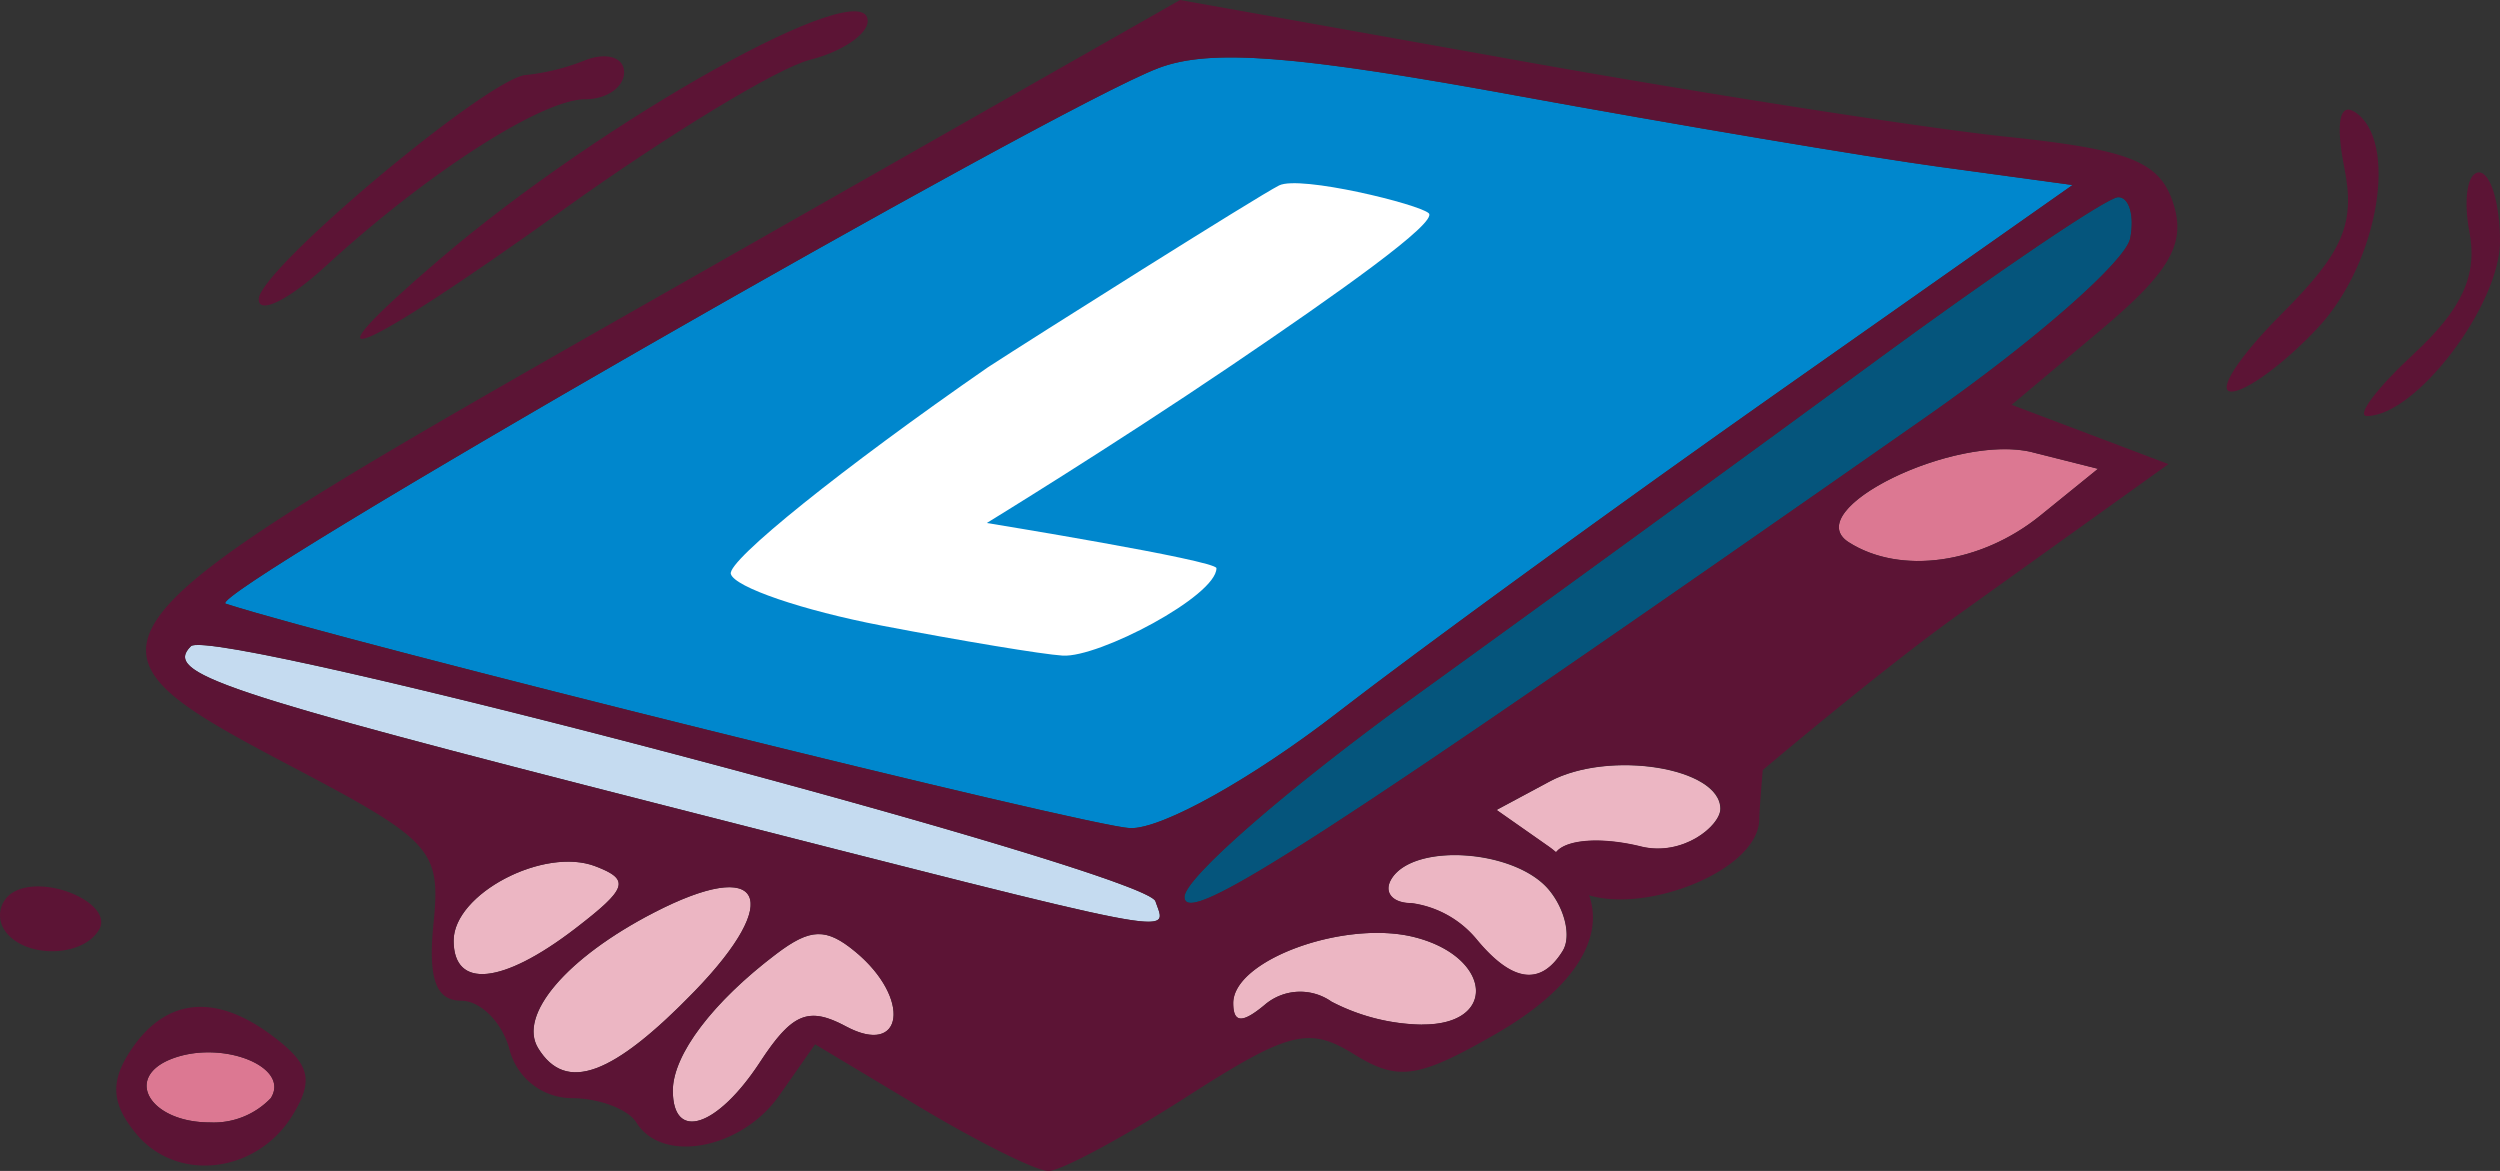
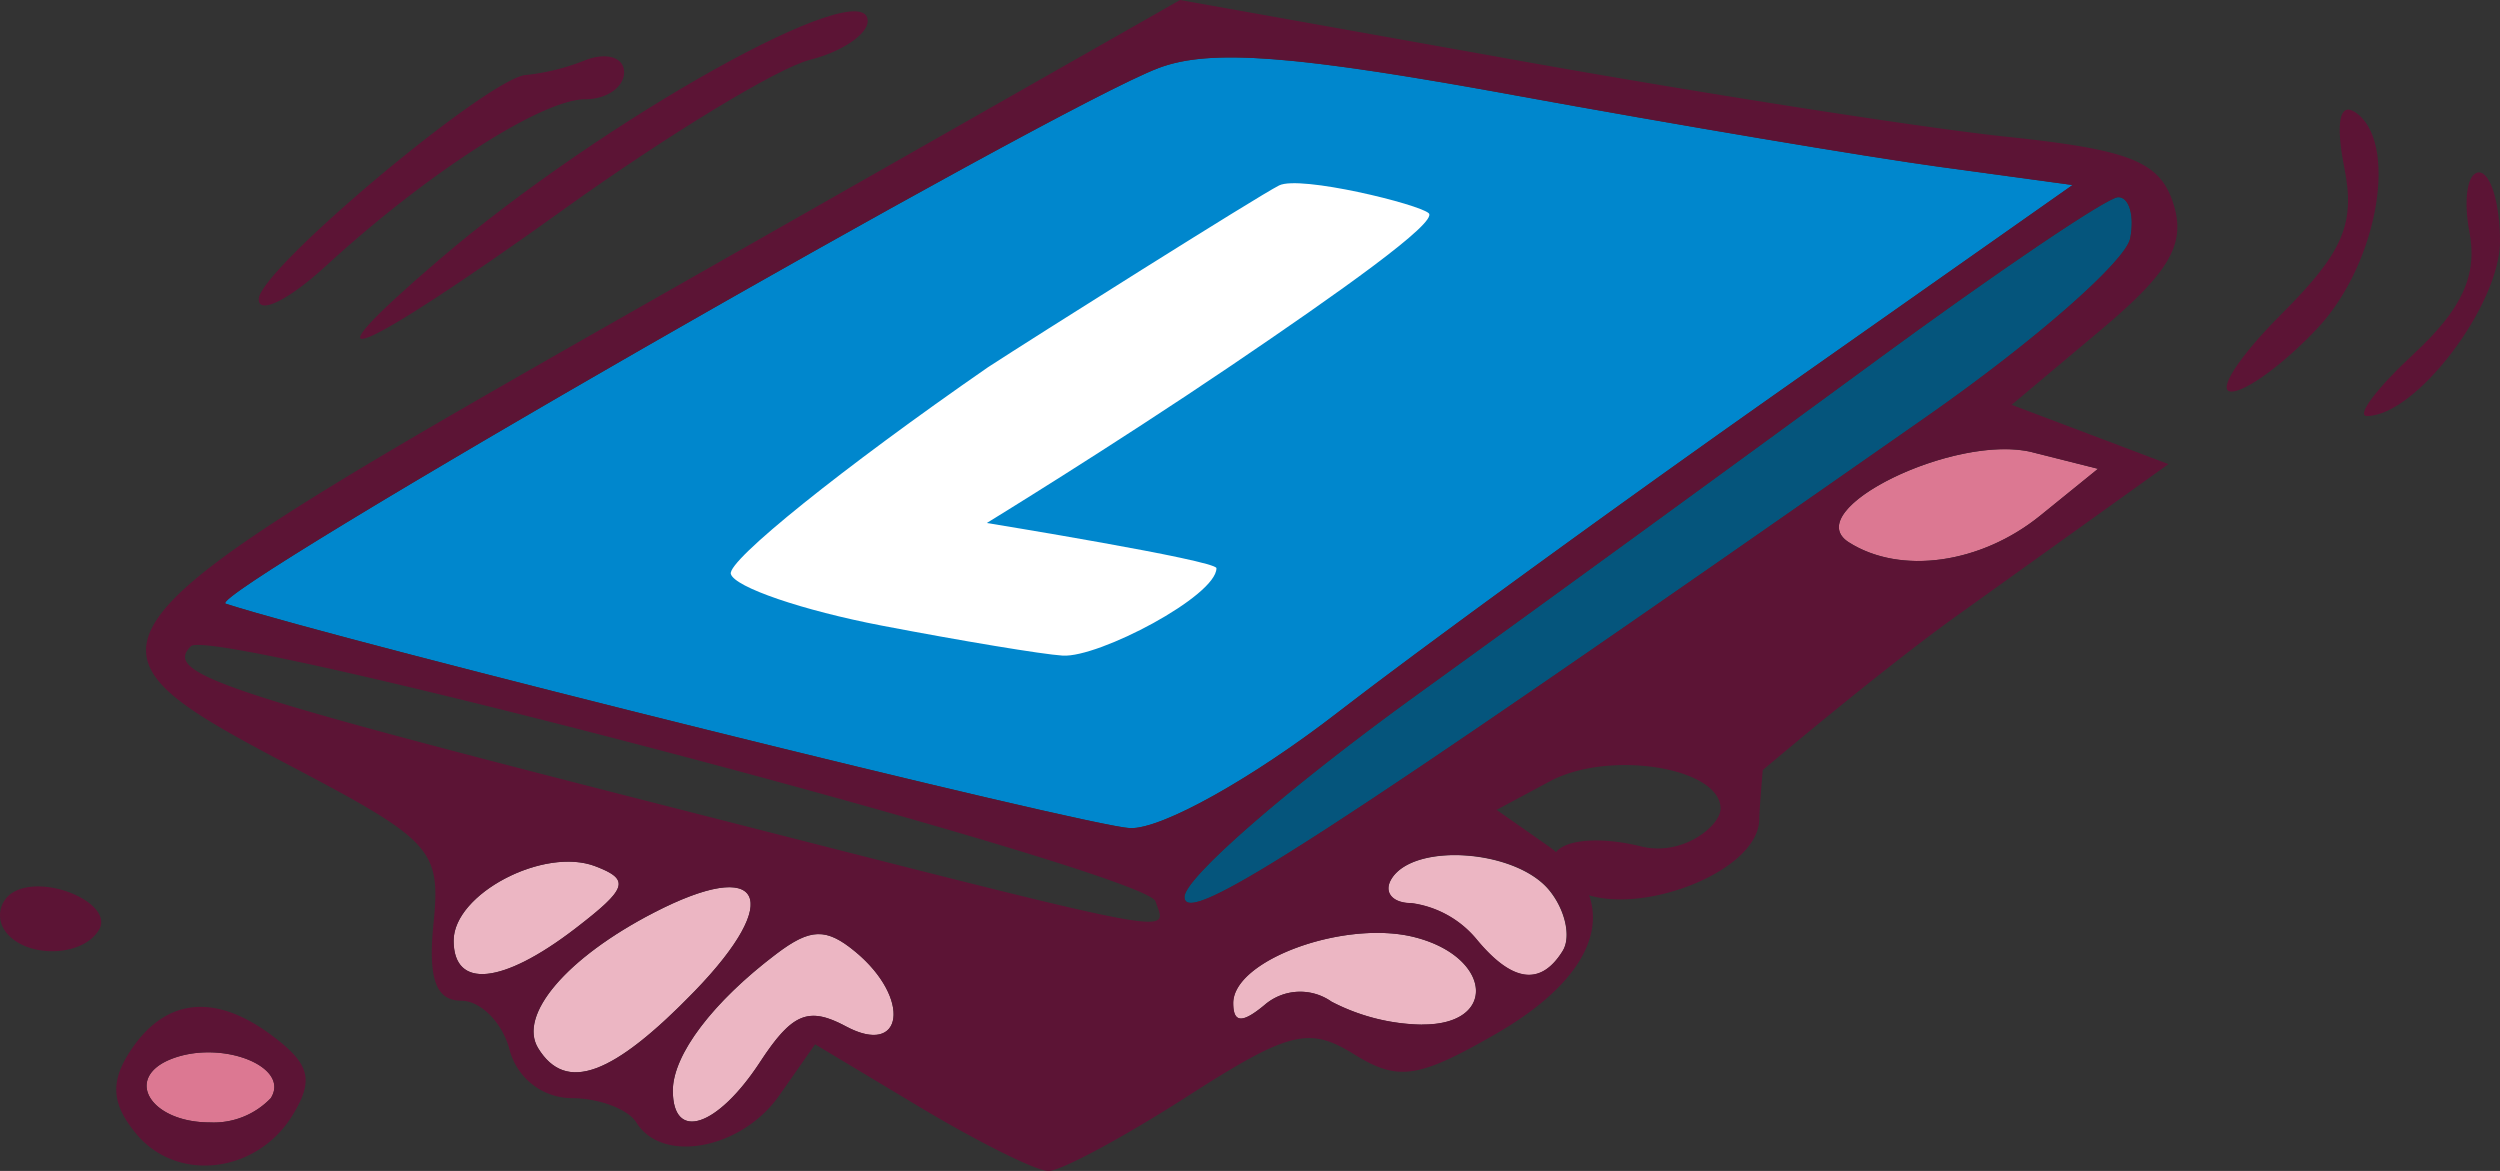
<svg xmlns="http://www.w3.org/2000/svg" width="128.748" height="60.303">
  <rect width="100%" height="100%" fill="#333333" stroke="none" />
  <defs>
    <clipPath id="a">
      <path fill="none" d="M0 0h128.748v60.304H0z" data-name="Rectangle 110" />
    </clipPath>
  </defs>
  <g data-name="Group 325">
    <g clip-path="url(#a)" data-name="Group 324">
      <path fill="#dc7892" d="M13.957 56.541a4.07 4.07 0 0 1-3.143 1.263c-3.091 0-4.475-2.313-1.959-3.279 2.573-.987 6.1.4 5.1 2.016" data-name="Path 407" />
      <path fill="#0087cd" d="M59.674 3.501c2.655-1 7.005-.666 18.4 1.42 8.207 1.5 18.013 3.152 21.791 3.669l6.872.939-15.03 10.568c-8.265 5.813-18.54 13.284-22.84 16.612-4.4 3.4-9.058 6-10.666 5.937-2.162-.079-40.386-9.561-46.58-11.559-1.198-.385 42.582-25.522 48.053-27.586" data-name="Path 408" />
      <path fill="#ecb6c3" d="M23.363 48.441c0-2.413 4.647-4.847 7.305-3.827 1.8.69 1.656 1.132-1.038 3.206-3.754 2.882-6.267 3.13-6.267.621" data-name="Path 409" />
      <path fill="#ecb6c3" d="M27.719 53.986c-1.057-1.707 1.456-4.662 5.94-6.978 5.622-2.909 6.754-.751 2.113 4.039-4.229 4.363-6.633 5.24-8.053 2.94" data-name="Path 410" />
      <path fill="#ecb6c3" d="M43.562 52.857c-1.928-1.032-2.767-.684-4.42 1.838-2.2 3.363-4.49 4.111-4.49 1.471 0-1.847 2.059-4.568 5.331-7.042 1.759-1.329 2.57-1.35 4.078-.1 2.876 2.389 2.479 5.428-.5 3.833" data-name="Path 411" />
-       <path fill="#c5dbf0" d="M34.249 41.489c-23.111-5.9-25.818-6.809-24.419-8.207 1.087-1.087 49.172 11.625 49.674 13.133.584 1.756 2 2.031-25.255-4.926" data-name="Path 412" />
      <path fill="#ecb6c3" d="M73.23 52.769a10.436 10.436 0 0 1-4.662-1.184 2.807 2.807 0 0 0-3.451.173c-1.15.957-1.611.929-1.611-.1 0-2.216 5.719-4.3 9.318-3.4 4.011 1.008 4.329 4.535.406 4.508" data-name="Path 413" />
      <path fill="#ecb6c3" d="M80.478 48.97c-1.126 1.824-2.593 1.635-4.426-.576a5.268 5.268 0 0 0-3.367-1.879c-.99 0-1.453-.563-1.026-1.253 1.163-1.88 6.379-1.511 8.111.572.833 1.005 1.15 2.416.705 3.136" data-name="Path 414" />
-       <path fill="#ecb6c3" d="M84.508 43.599c-2.053-.5-3.86-.366-4.378.294-.121-.094-.233-.191-.363-.285l-2.7-1.892 2.741-1.471c3.055-1.635 8.786-.714 8.786 1.411 0 .86-1.919 2.476-4.09 1.944" data-name="Path 415" />
      <path fill="#dc7892" d="m104.673 23.293 3.373.851-2.961 2.4c-3.076 2.495-7.211 3.073-9.872 1.384-2.622-1.661 5.485-5.635 9.46-4.635" data-name="Path 416" />
      <path fill="#05557c" d="M99.258 21.429C67.758 43.448 61 47.819 61 46.19c0-.972 5.41-5.673 12.022-10.445s17.2-12.479 23.523-17.12 11.968-8.455 12.534-8.467.851.939.624 2.116-4.929 5.3-10.445 9.155" data-name="Path 417" />
      <path fill="#5c1435" d="M16.775 13.704c5.216-4.792 11.129-8.592 13.366-8.592 1.1 0 2-.624 2-1.39s-.9-1.044-1.986-.627a11.482 11.482 0 0 1-3.024.763c-1.808 0-13.808 10.033-13.808 11.556 0 .8 1.553.033 3.451-1.711" data-name="Path 418" />
      <path fill="#5c1435" d="M13.975 53.305c-2.985-2.219-5.561-1.886-7.345.945-.957 1.523-.854 2.646.384 4.139 2.11 2.543 6.224 2.047 8.062-.972 1.108-1.816.887-2.634-1.1-4.111m-.018 3.236a4.07 4.07 0 0 1-3.147 1.262c-3.091 0-4.475-2.313-1.959-3.279 2.573-.987 6.1.4 5.1 2.016" data-name="Path 419" />
      <path fill="#5c1435" d="M.645 45.971a1.374 1.374 0 0 0-.439 1.886c.917 1.486 3.975 1.514 4.883.045.839-1.36-2.806-2.943-4.444-1.931" data-name="Path 420" />
      <path fill="#5c1435" d="M29.081 10.745c5.3-3.8 10.981-7.251 12.621-7.662s2.985-1.314 2.985-2c0-2.534-13.584 5.026-22.061 12.282-7.466 6.391-4.323 5.116 6.454-2.616" data-name="Path 421" />
      <path fill="#fff" d="M62.647 29.262c0-.406-11.828-2.328-11.828-2.328s6.352-3.887 12.594-8.111c5.516-3.736 10.654-7.375 10.166-7.841s-6.63-1.971-7.708-1.432-12.721 7.883-14.989 9.361c-7.475 5.177-13.439 9.966-13.245 10.647s3.69 1.877 7.777 2.661 8.277 1.48 9.312 1.544c1.856.118 7.92-3.067 7.92-4.5" data-name="Path 422" />
      <path fill="#5c1435" d="M127.667 8.878c-.593 0-.817 1.384-.493 3.073.424 2.216-.375 3.963-2.867 6.273-1.9 1.759-2.985 3.2-2.41 3.2 2.513 0 6.851-5.7 6.851-9 0-1.95-.487-3.545-1.081-3.545" data-name="Path 423" />
      <path fill="#5c1435" d="M121.24 5.751c-.76-.469-.957.63-.515 2.852.587 2.918-.039 4.381-3.251 7.59-2.181 2.187-3.339 3.974-2.561 3.974s2.794-1.5 4.487-3.321c3.109-3.354 4.157-9.664 1.841-11.1" data-name="Path 424" />
      <path fill="#5c1435" d="M111.931 10.501c-.693-2.183-2.2-2.788-8.634-3.463-4.287-.452-15.61-2.22-25.161-3.931L60.77.001 33.85 15.308C2.976 32.861 2.836 33.052 15.207 39.573c7.042 3.709 7.5 4.223 7.121 7.962-.294 2.852.115 4 1.42 4 1.008 0 2.125 1.129 2.489 2.51a3.343 3.343 0 0 0 3.206 2.51c1.4 0 2.9.563 3.33 1.253 1.329 2.149 5.416 1.377 7.354-1.387l1.85-2.64 5.434 3.258c2.991 1.789 5.952 3.261 6.579 3.267s3.836-1.714 7.121-3.821c5.253-3.373 6.294-3.636 8.616-2.195 2.271 1.408 3.3 1.259 7.311-1.047 3.945-2.271 5.6-4.859 4.8-7.136 3.082.929 8.764-1.332 8.764-3.939 0-.445.179-2.51.179-2.51s6.031-5.107 9.984-7.941l10.908-7.816-4.037-1.527-4.039-1.526 4.583-3.847c3.56-2.988 4.4-4.447 3.751-6.5m-52.257-7c2.655-1 7.005-.666 18.4 1.417 8.2 1.5 18.013 3.155 21.791 3.672l6.869.939-15.026 10.572c-8.265 5.813-18.54 13.287-22.839 16.612-4.4 3.4-9.058 6-10.666 5.937-2.162-.079-40.386-9.564-46.58-11.559-1.202-.39 42.581-25.526 48.051-27.59M23.363 48.44c0-2.413 4.647-4.847 7.3-3.827 1.8.69 1.659 1.132-1.038 3.206-3.754 2.882-6.264 3.13-6.264.621m4.356 5.546c-1.057-1.707 1.456-4.662 5.94-6.978 5.622-2.909 6.751-.751 2.113 4.039-4.229 4.363-6.633 5.24-8.053 2.94m15.846-1.132c-1.932-1.032-2.77-.681-4.42 1.838-2.207 3.367-4.493 4.114-4.493 1.471 0-1.847 2.062-4.568 5.334-7.042 1.756-1.329 2.57-1.347 4.075-.1 2.879 2.386 2.482 5.425-.5 3.83M34.25 41.489c-23.114-5.9-25.814-6.812-24.419-8.21 1.087-1.087 49.172 11.628 49.674 13.136.584 1.756 2 2.031-25.255-4.926m38.986 11.277a10.463 10.463 0 0 1-4.659-1.181 2.8 2.8 0 0 0-3.451.173c-1.153.954-1.611.926-1.611-.1 0-2.216 5.716-4.3 9.315-3.4 4.011 1.005 4.329 4.532.406 4.5m7.251-3.8c-1.129 1.826-2.595 1.635-4.426-.572a5.269 5.269 0 0 0-3.367-1.88c-.99 0-1.45-.566-1.026-1.256 1.163-1.877 6.382-1.511 8.111.572.833 1.005 1.153 2.416.708 3.136m4.03-5.368c-2.053-.506-3.86-.369-4.381.294-.118-.1-.23-.194-.363-.285l-2.7-1.892 2.746-1.471c3.058-1.635 8.789-.714 8.789 1.411 0 .86-1.922 2.473-4.09 1.944m20.156-20.297 3.373.848-2.961 2.4c-3.076 2.5-7.211 3.076-9.872 1.387-2.622-1.665 5.489-5.64 9.461-4.638m-5.416-1.865c-31.5 22.019-38.258 26.39-38.258 24.761 0-.972 5.41-5.673 12.022-10.445s17.2-12.479 23.523-17.12 11.967-8.456 12.534-8.468.851.939.624 2.116-4.929 5.3-10.445 9.155" data-name="Path 425" />
    </g>
  </g>
</svg>